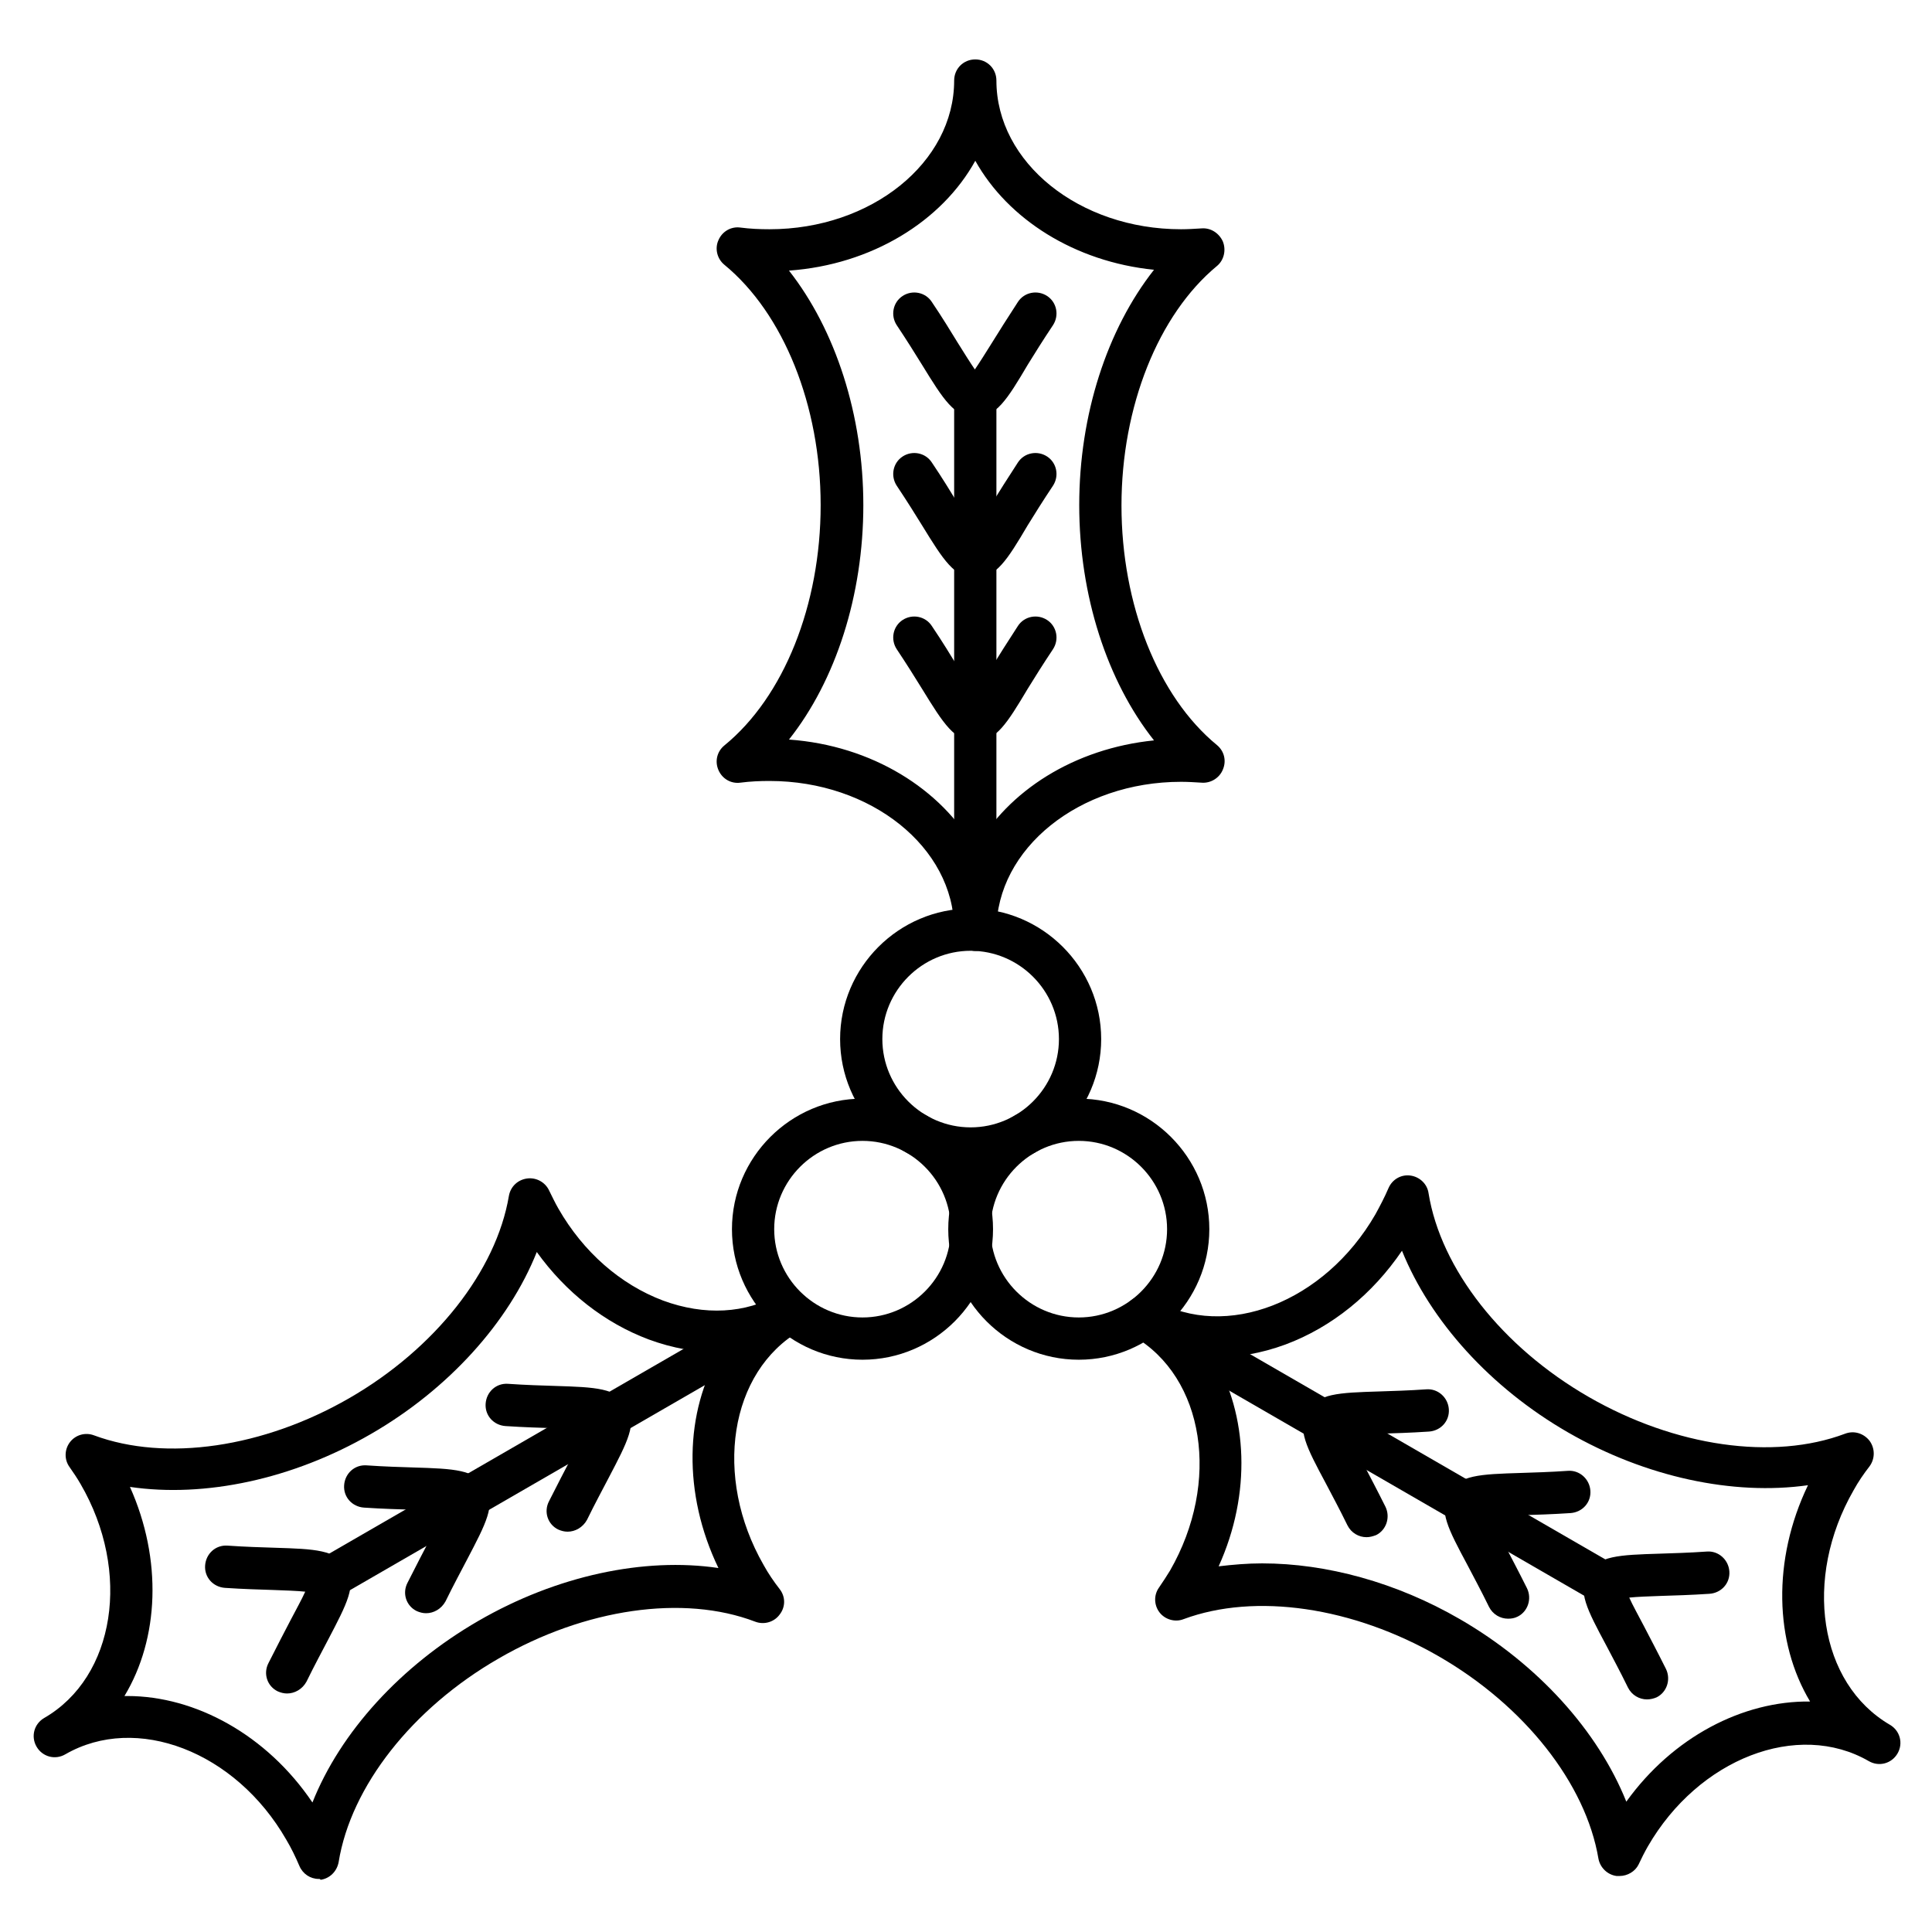
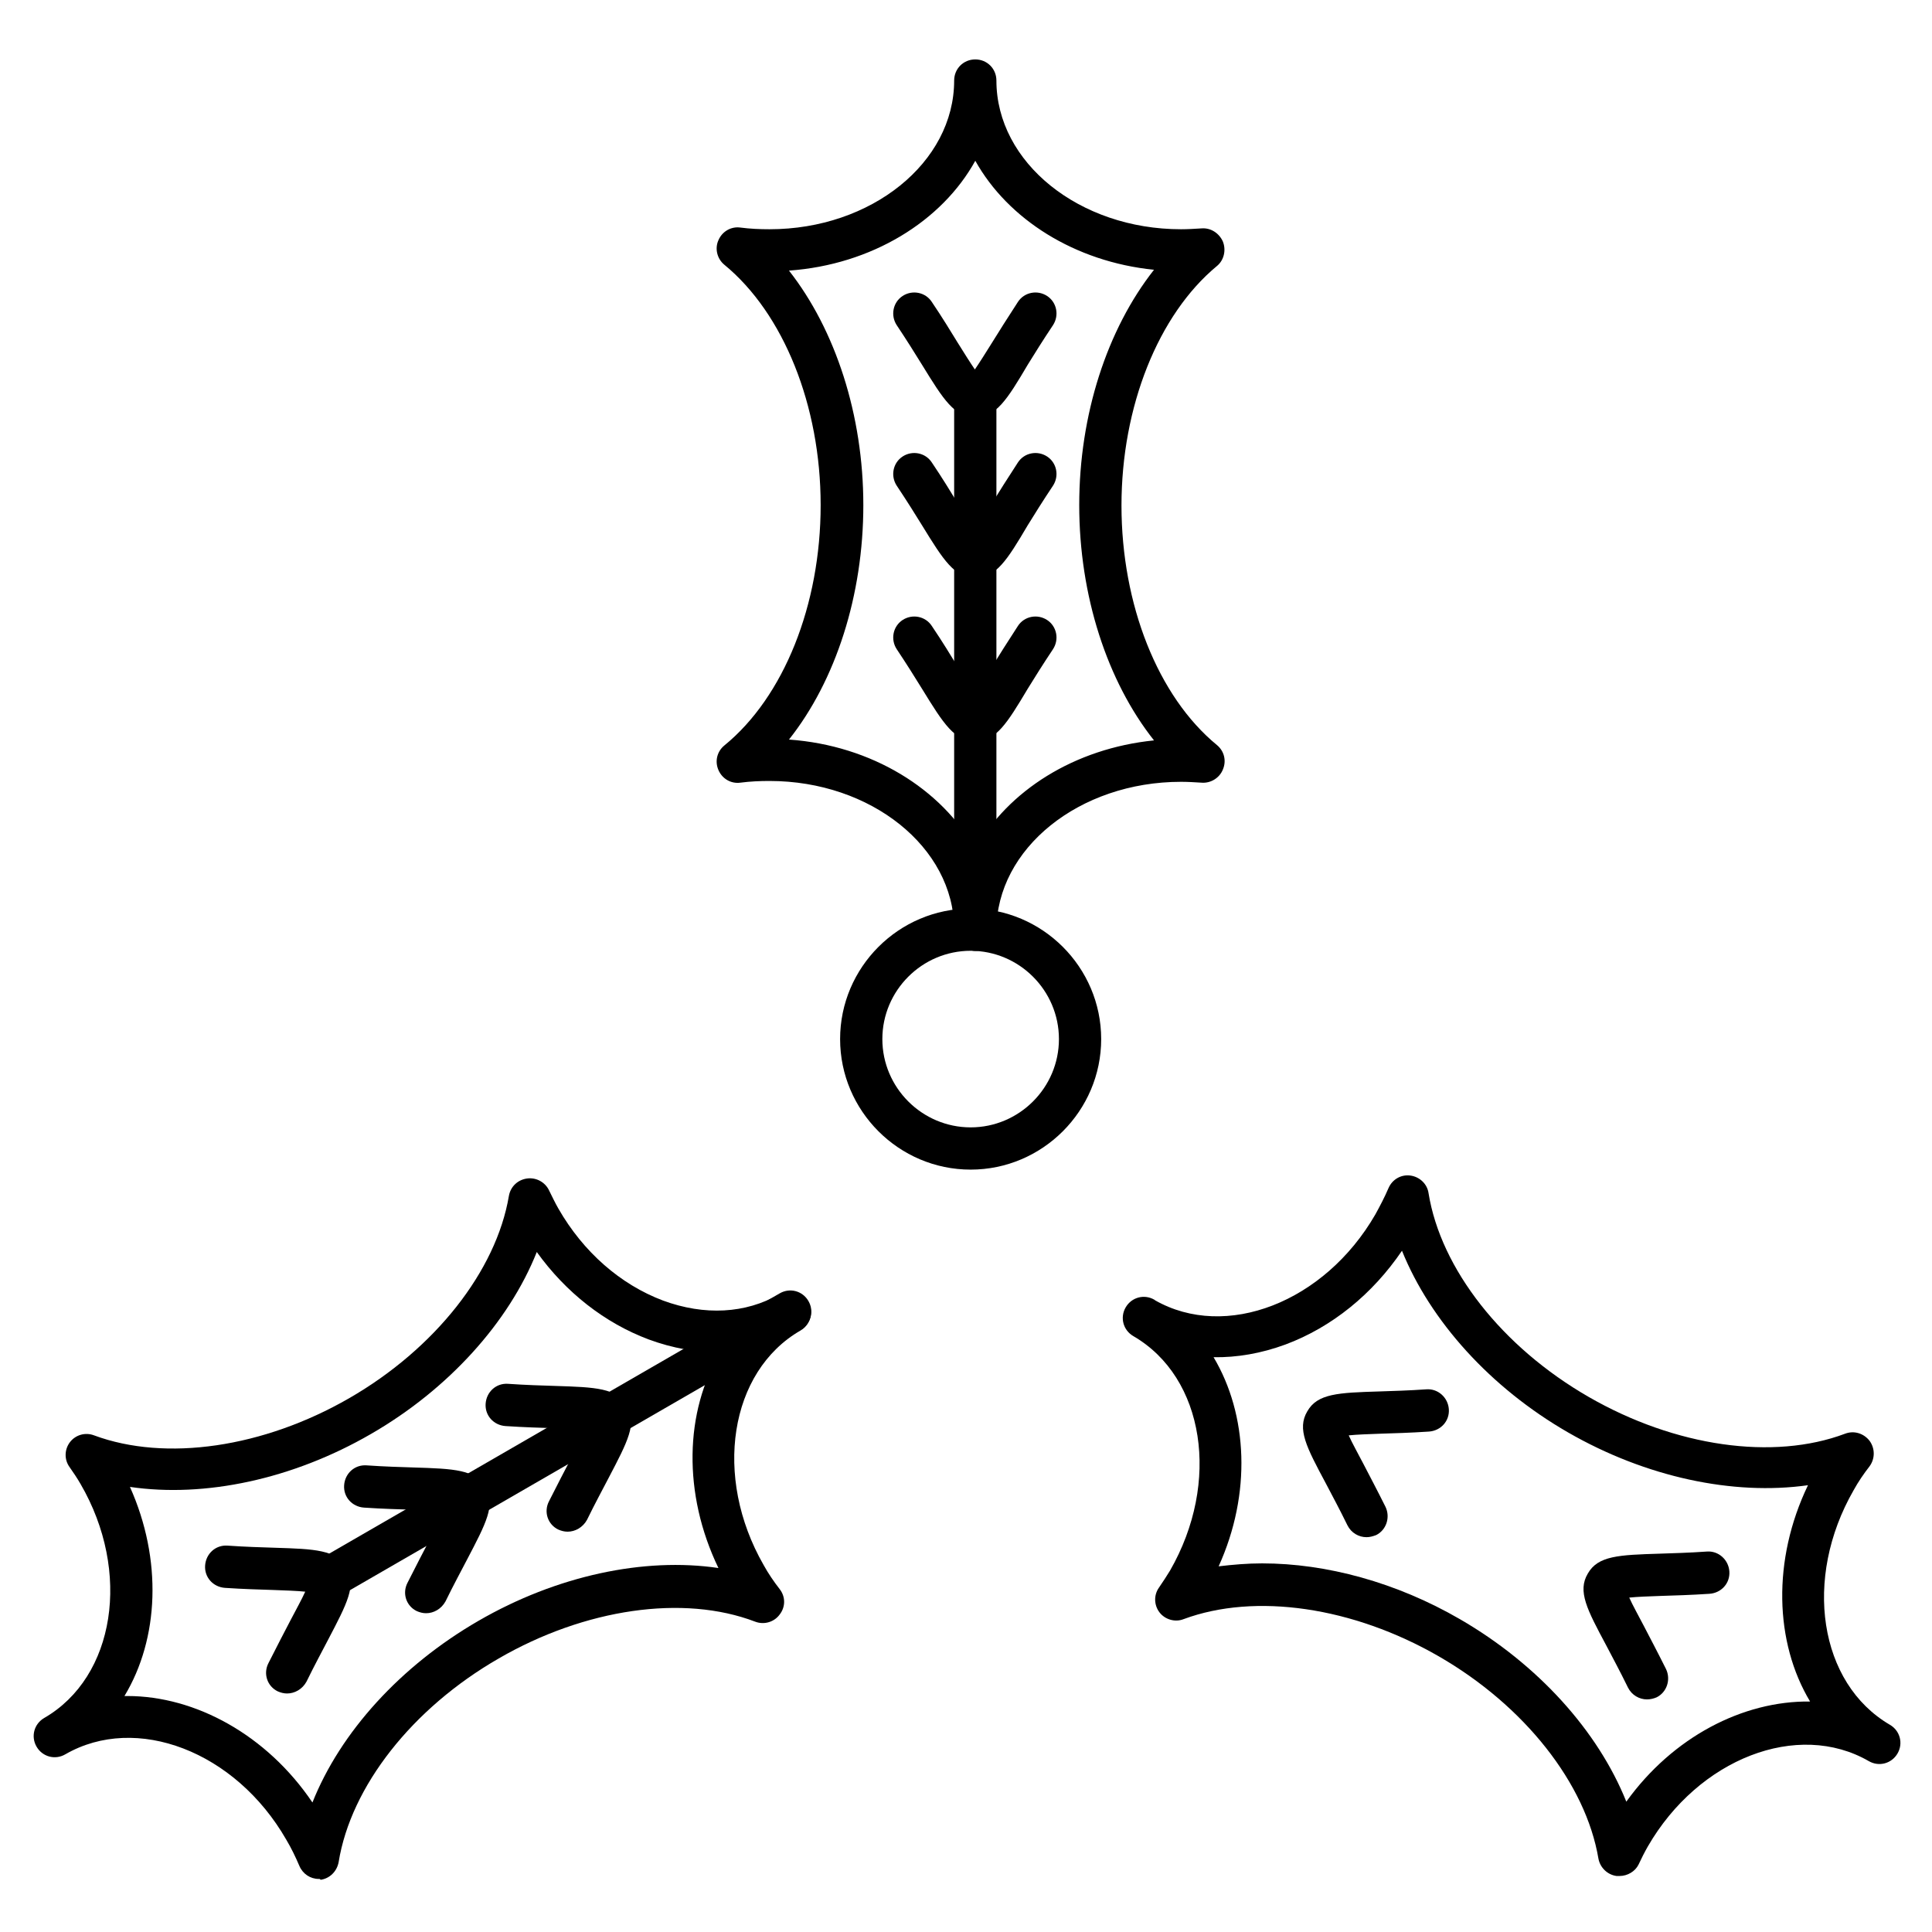
<svg xmlns="http://www.w3.org/2000/svg" fill="#000000" width="800px" height="800px" version="1.1" viewBox="144 144 512 512">
  <g>
-     <path d="m372.57 504.34c-19.031 0-34.594-15.562-34.594-34.594s15.562-34.594 34.594-34.594 34.594 15.562 34.594 34.594-15.562 34.594-34.594 34.594zm0-57.996c-12.875 0-23.398 10.523-23.398 23.398s10.523 23.398 23.398 23.398 23.398-10.523 23.398-23.398-10.523-23.398-23.398-23.398z" />
-     <path d="m429.89 504.34c-19.031 0-34.594-15.562-34.594-34.594s15.562-34.594 34.594-34.594 34.594 15.562 34.594 34.594-15.559 34.594-34.594 34.594zm0-57.996c-12.875 0-23.398 10.523-23.398 23.398s10.523 23.398 23.398 23.398 23.398-10.523 23.398-23.398-10.523-23.398-23.398-23.398z" />
    <path d="m401.23 453.96c-19.031 0-34.594-15.562-34.594-34.594s15.562-34.594 34.594-34.594 34.594 15.562 34.594 34.594-15.562 34.594-34.594 34.594zm0-57.992c-12.875 0-23.398 10.523-23.398 23.398s10.523 23.398 23.398 23.398 23.398-10.523 23.398-23.398-10.523-23.398-23.398-23.398z" />
    <path d="m402.46 395.97c-3.137 0-5.598-2.465-5.598-5.598v-0.223c-0.113-21.609-22.055-39.184-48.926-39.184-2.574 0-5.148 0.113-7.727 0.449-2.465 0.336-4.812-1.008-5.82-3.359-1.008-2.352-0.336-4.926 1.566-6.492 15.785-12.875 25.527-37.281 25.527-63.703s-9.852-50.828-25.527-63.703c-1.902-1.566-2.574-4.254-1.566-6.492 1.008-2.352 3.359-3.695 5.82-3.359 2.574 0.336 5.148 0.449 7.727 0.449 26.98 0 48.926-17.688 48.926-39.41 0-3.137 2.465-5.598 5.598-5.598 3.137 0 5.598 2.465 5.598 5.598 0 21.719 21.945 39.41 48.926 39.41 1.793 0 3.582-0.113 5.375-0.223 2.465-0.223 4.703 1.23 5.711 3.469 0.895 2.238 0.336 4.926-1.566 6.492-15.562 12.875-25.301 37.281-25.301 63.48 0 26.199 9.629 50.605 25.301 63.48 1.902 1.566 2.574 4.141 1.566 6.492-0.895 2.238-3.246 3.695-5.711 3.469-1.793-0.113-3.582-0.223-5.375-0.223-26.98 0-48.926 17.688-48.926 39.41 0 2.902-2.461 5.367-5.598 5.367zm-49.371-55.98c21.945 1.566 40.418 13.098 49.375 29.109 8.621-15.562 26.309-26.758 47.359-28.887-12.426-15.676-19.816-38.402-19.816-62.359 0-23.957 7.391-46.574 19.816-62.359-21.047-2.129-38.738-13.434-47.359-28.887-8.844 16.012-27.43 27.543-49.375 29.109 12.316 15.676 19.703 38.289 19.703 62.137 0 23.848-7.277 46.465-19.703 62.137z" />
    <path d="m402.46 395.97c-3.137 0-5.598-2.465-5.598-5.598v-141.4c0-3.137 2.465-5.598 5.598-5.598 3.137 0 5.598 2.465 5.598 5.598v141.4c0 3.133-2.461 5.598-5.598 5.598z" />
    <path d="m402.46 254.57c-5.484 0-8.398-4.59-14.105-13.883-1.793-2.91-4.031-6.492-6.719-10.523-1.68-2.574-1.008-6.047 1.566-7.727 2.574-1.68 6.047-1.008 7.727 1.566 2.801 4.141 5.039 7.836 6.828 10.746 1.68 2.688 3.359 5.375 4.59 7.164 1.23-1.793 2.91-4.477 4.59-7.164 1.793-2.91 4.141-6.606 6.828-10.746 1.68-2.574 5.148-3.246 7.727-1.566 2.574 1.68 3.246 5.148 1.566 7.727-2.688 4.031-4.926 7.613-6.719 10.523-5.481 9.293-8.391 13.883-13.879 13.883z" />
    <path d="m402.46 297.11c-5.484 0-8.398-4.59-14.105-13.883-1.793-2.91-4.031-6.492-6.719-10.523-1.68-2.574-1.008-6.047 1.566-7.727 2.574-1.68 6.047-1.008 7.727 1.566 2.801 4.141 5.039 7.836 6.828 10.746 1.68 2.688 3.359 5.375 4.59 7.164 1.23-1.793 2.91-4.477 4.59-7.164 1.793-2.91 4.141-6.606 6.828-10.746 1.68-2.574 5.148-3.246 7.727-1.566 2.574 1.68 3.246 5.148 1.566 7.727-2.688 4.031-4.926 7.613-6.719 10.523-5.481 9.293-8.391 13.883-13.879 13.883z" />
    <path d="m402.46 340.44c-5.484 0-8.398-4.59-14.105-13.883-1.793-2.91-4.031-6.492-6.719-10.523-1.68-2.574-1.008-6.047 1.566-7.727 2.574-1.68 6.047-1.008 7.727 1.566 2.801 4.141 5.039 7.836 6.828 10.746 1.68 2.688 3.359 5.375 4.59 7.164 1.23-1.793 2.91-4.477 4.59-7.164 1.793-2.91 4.141-6.606 6.828-10.746 1.68-2.574 5.148-3.246 7.727-1.566 2.574 1.68 3.246 5.148 1.566 7.727-2.688 4.031-4.926 7.613-6.719 10.523-5.481 9.18-8.391 13.883-13.879 13.883z" />
    <path d="m228.48 641.94c-2.238 0-4.254-1.344-5.148-3.469-1.008-2.352-2.129-4.703-3.469-6.941-13.434-23.398-39.746-33.477-58.555-22.617-2.688 1.566-6.047 0.672-7.613-2.016-1.566-2.688-0.672-6.047 2.016-7.613 18.809-10.859 23.176-38.738 9.629-62.023-0.895-1.566-1.902-3.023-2.91-4.477-1.457-2.016-1.344-4.703 0.113-6.606 1.457-1.902 4.031-2.688 6.383-1.793 19.031 7.055 44.895 3.246 67.621-9.852s38.961-33.699 42.32-53.629c0.449-2.465 2.352-4.254 4.812-4.59 2.465-0.336 4.812 1.008 5.82 3.137 0.785 1.566 1.566 3.246 2.465 4.812 6.606 11.531 16.457 20.152 27.766 24.406 10.973 4.031 21.832 3.469 30.789-1.68 2.688-1.566 6.047-0.672 7.613 2.016 0.559 0.895 0.785 1.793 0.785 2.801 0 1.902-1.008 3.805-2.801 4.812-18.809 10.859-23.176 38.738-9.742 62.137 1.23 2.238 2.688 4.367 4.254 6.383s1.566 4.703 0 6.719c-1.457 2.016-4.141 2.801-6.492 1.902-19.031-7.277-45.117-3.469-67.957 9.742-22.953 13.211-39.184 33.922-42.434 53.965-0.449 2.465-2.352 4.367-4.812 4.703-0.008-0.23-0.23-0.23-0.453-0.23zm-50.719-48.477c18.023 0 36.945 10.301 49.039 28.215 7.391-18.586 23.289-36.164 44-48.141 20.711-11.98 43.887-16.906 63.594-13.996-9.516-19.703-8.957-41.535 0.559-57.211-6.269 0.113-12.652-1.008-19.031-3.359-11.645-4.367-21.945-12.426-29.668-23.176-7.391 18.586-23.398 36.387-44 48.254-20.711 11.98-44 16.906-63.816 13.996 8.621 19.258 7.727 40.191-1.457 55.418h0.781z" />
    <path d="m230.94 567.93c-1.902 0-3.805-1.008-4.812-2.801-1.566-2.688-0.672-6.047 2.016-7.613l122.48-70.758c2.688-1.566 6.047-0.672 7.613 2.016 1.566 2.688 0.672 6.047-2.016 7.613l-122.48 70.762c-0.895 0.445-1.793 0.781-2.801 0.781z" />
    <path d="m220.08 592.79c-0.895 0-1.68-0.223-2.465-0.559-2.801-1.344-3.918-4.703-2.465-7.5 2.238-4.477 4.254-8.285 5.82-11.309 1.457-2.801 3.023-5.598 3.918-7.613-2.129-0.223-5.375-0.336-8.508-0.449-3.469-0.113-7.727-0.223-12.762-0.559-3.137-0.223-5.484-2.801-5.262-5.934 0.223-3.137 2.801-5.484 5.934-5.262 4.812 0.336 9.07 0.449 12.426 0.559 10.859 0.336 16.348 0.559 19.145 5.262 2.688 4.703 0.113 9.516-4.926 19.145-1.566 3.023-3.582 6.719-5.711 11.082-1.113 2.019-3.129 3.137-5.144 3.137z" />
    <path d="m256.92 571.52c-0.895 0-1.68-0.223-2.465-0.559-2.801-1.344-3.918-4.703-2.465-7.5 2.238-4.477 4.254-8.285 5.82-11.309 1.457-2.801 3.023-5.598 3.918-7.613-2.129-0.223-5.375-0.336-8.508-0.449-3.469-0.113-7.727-0.223-12.762-0.559-3.137-0.223-5.484-2.801-5.262-5.934 0.223-3.137 2.801-5.484 5.934-5.262 4.812 0.336 9.07 0.449 12.426 0.559 10.859 0.336 16.348 0.559 19.145 5.262 2.688 4.703 0.113 9.516-4.926 19.145-1.566 3.023-3.582 6.719-5.711 11.082-1.117 2.016-3.129 3.137-5.144 3.137z" />
    <path d="m294.42 549.91c-0.895 0-1.68-0.223-2.465-0.559-2.801-1.344-3.918-4.703-2.465-7.5 2.238-4.477 4.254-8.285 5.82-11.309 1.457-2.801 3.023-5.598 3.918-7.613-2.129-0.223-5.375-0.336-8.508-0.449-3.469-0.113-7.727-0.223-12.762-0.559-3.137-0.223-5.484-2.801-5.262-5.934 0.223-3.137 2.801-5.484 5.934-5.262 4.812 0.336 9.07 0.449 12.426 0.559 10.859 0.336 16.348 0.559 19.145 5.262 2.688 4.703 0.113 9.516-4.926 19.145-1.566 3.023-3.582 6.719-5.711 11.082-1.113 2.016-3.129 3.137-5.144 3.137z" />
    <path d="m573.2 641.16h-0.785c-2.465-0.336-4.367-2.238-4.812-4.59-3.359-19.93-19.594-40.527-42.32-53.629-22.727-13.098-48.59-16.906-67.621-9.852-2.238 0.895-4.926 0.113-6.383-1.793-1.457-1.902-1.566-4.59-0.113-6.606 1.008-1.457 2.016-3.023 2.91-4.477 13.434-23.398 9.18-51.164-9.742-62.137-2.688-1.566-3.582-4.926-2.016-7.613s4.926-3.582 7.613-2.016c0 0 0.113 0 0.113 0.113 18.809 10.746 45.008 0.559 58.441-22.727 1.23-2.238 2.465-4.59 3.469-6.941 1.008-2.352 3.359-3.695 5.82-3.359 2.465 0.336 4.477 2.238 4.812 4.703 3.246 20.039 19.48 40.754 42.434 53.965 22.953 13.211 48.926 16.906 67.957 9.742 2.352-0.895 4.926-0.113 6.492 1.902 1.457 2.016 1.457 4.703 0 6.719-1.566 2.016-3.023 4.141-4.254 6.383-13.434 23.398-9.18 51.164 9.629 62.137 2.688 1.566 3.582 4.926 2.016 7.613-1.566 2.688-4.926 3.582-7.613 2.016-18.809-10.859-45.117-0.672-58.555 22.617-0.895 1.566-1.68 3.137-2.465 4.812-0.883 1.781-2.898 3.016-5.027 3.016zm-94.715-82.848c17.016 0 35.602 5.039 52.395 14.777 20.711 11.98 36.609 29.668 44.109 48.367 12.316-17.129 30.898-26.758 48.703-26.535-9.406-15.676-10.078-37.504-0.559-57.324-19.816 2.801-42.992-2.129-63.594-13.996-20.602-11.867-36.5-29.559-44-48.141-7.836 11.531-18.586 20.266-30.898 24.855-6.383 2.352-12.875 3.469-19.031 3.359 9.07 15.227 10.078 36.164 1.344 55.418 3.805-0.449 7.613-0.781 11.531-0.781z" />
-     <path d="m569.61 569.39c-0.895 0-1.902-0.223-2.801-0.785l-122.48-70.758c-2.688-1.566-3.582-4.926-2.016-7.613s4.926-3.582 7.613-2.016l122.48 70.758c2.688 1.566 3.582 4.926 2.016 7.613-1.008 1.793-2.91 2.801-4.816 2.801z" />
    <path d="m580.47 594.36c-2.016 0-4.031-1.121-5.039-3.137-2.129-4.367-4.141-8.062-5.711-11.082-5.148-9.629-7.727-14.441-4.926-19.145 2.688-4.703 8.172-4.926 19.145-5.262 3.359-0.113 7.613-0.223 12.426-0.559 3.023-0.223 5.711 2.129 5.934 5.262 0.223 3.137-2.129 5.711-5.262 5.934-5.039 0.336-9.293 0.449-12.762 0.559-3.137 0.113-6.383 0.223-8.508 0.449 0.895 2.016 2.465 4.812 3.918 7.613 1.566 3.023 3.582 6.828 5.82 11.309 1.344 2.801 0.223 6.156-2.465 7.5-0.777 0.336-1.672 0.559-2.57 0.559z" />
-     <path d="m543.64 572.97c-2.016 0-4.031-1.121-5.039-3.137-2.129-4.367-4.141-8.062-5.711-11.082-5.148-9.629-7.727-14.441-4.926-19.145 2.688-4.703 8.172-4.926 19.145-5.262 3.359-0.113 7.613-0.223 12.426-0.559 3.023-0.223 5.711 2.129 5.934 5.262 0.223 3.137-2.129 5.711-5.262 5.934-5.039 0.336-9.293 0.449-12.762 0.559-3.137 0.113-6.383 0.223-8.508 0.449 0.895 2.016 2.465 4.812 3.918 7.613 1.566 3.023 3.582 6.828 5.82 11.309 1.344 2.801 0.223 6.156-2.465 7.5-0.891 0.445-1.676 0.559-2.57 0.559z" />
    <path d="m506.13 551.37c-2.016 0-4.031-1.121-5.039-3.137-2.129-4.367-4.141-8.062-5.711-11.082-5.148-9.629-7.727-14.441-4.926-19.145 2.688-4.703 8.172-4.926 19.145-5.262 3.359-0.113 7.613-0.223 12.426-0.559 3.023-0.223 5.711 2.129 5.934 5.262 0.223 3.137-2.129 5.711-5.262 5.934-5.039 0.336-9.293 0.449-12.762 0.559-3.137 0.113-6.383 0.223-8.508 0.449 0.895 2.016 2.465 4.812 3.918 7.613 1.566 3.023 3.582 6.828 5.82 11.309 1.344 2.801 0.223 6.156-2.465 7.5-0.891 0.332-1.672 0.559-2.57 0.559z" />
  </g>
</svg>